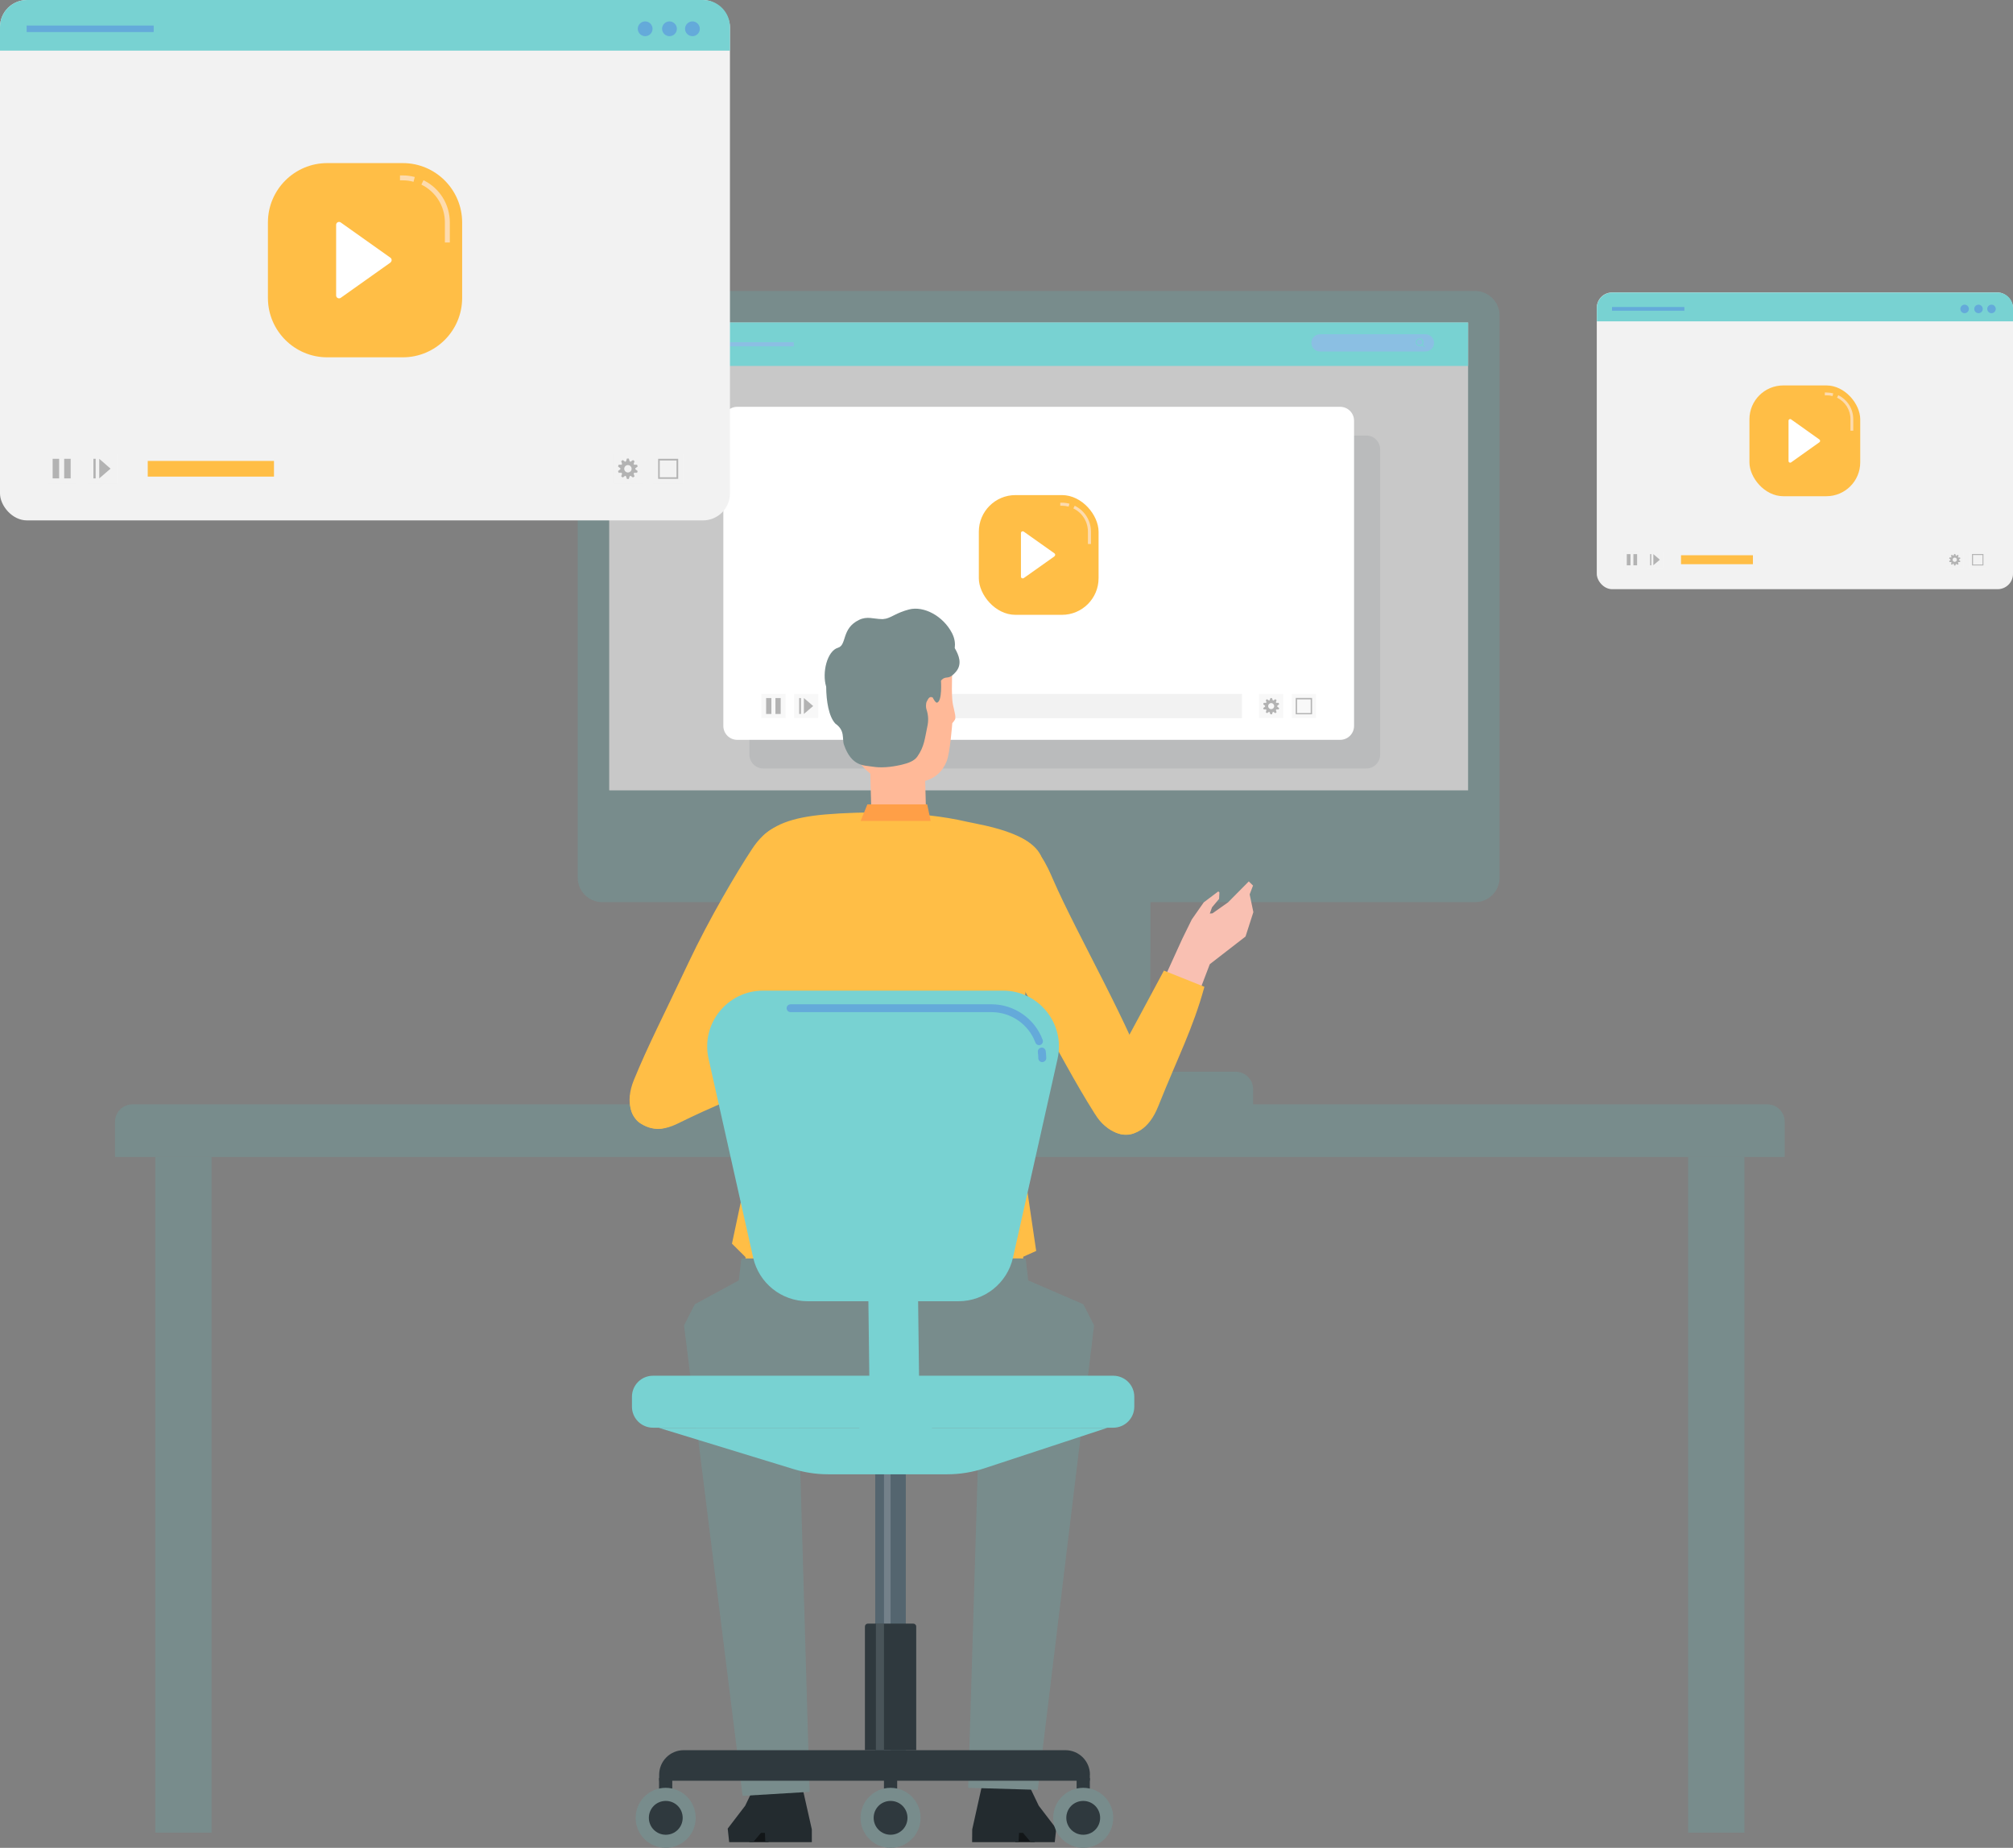
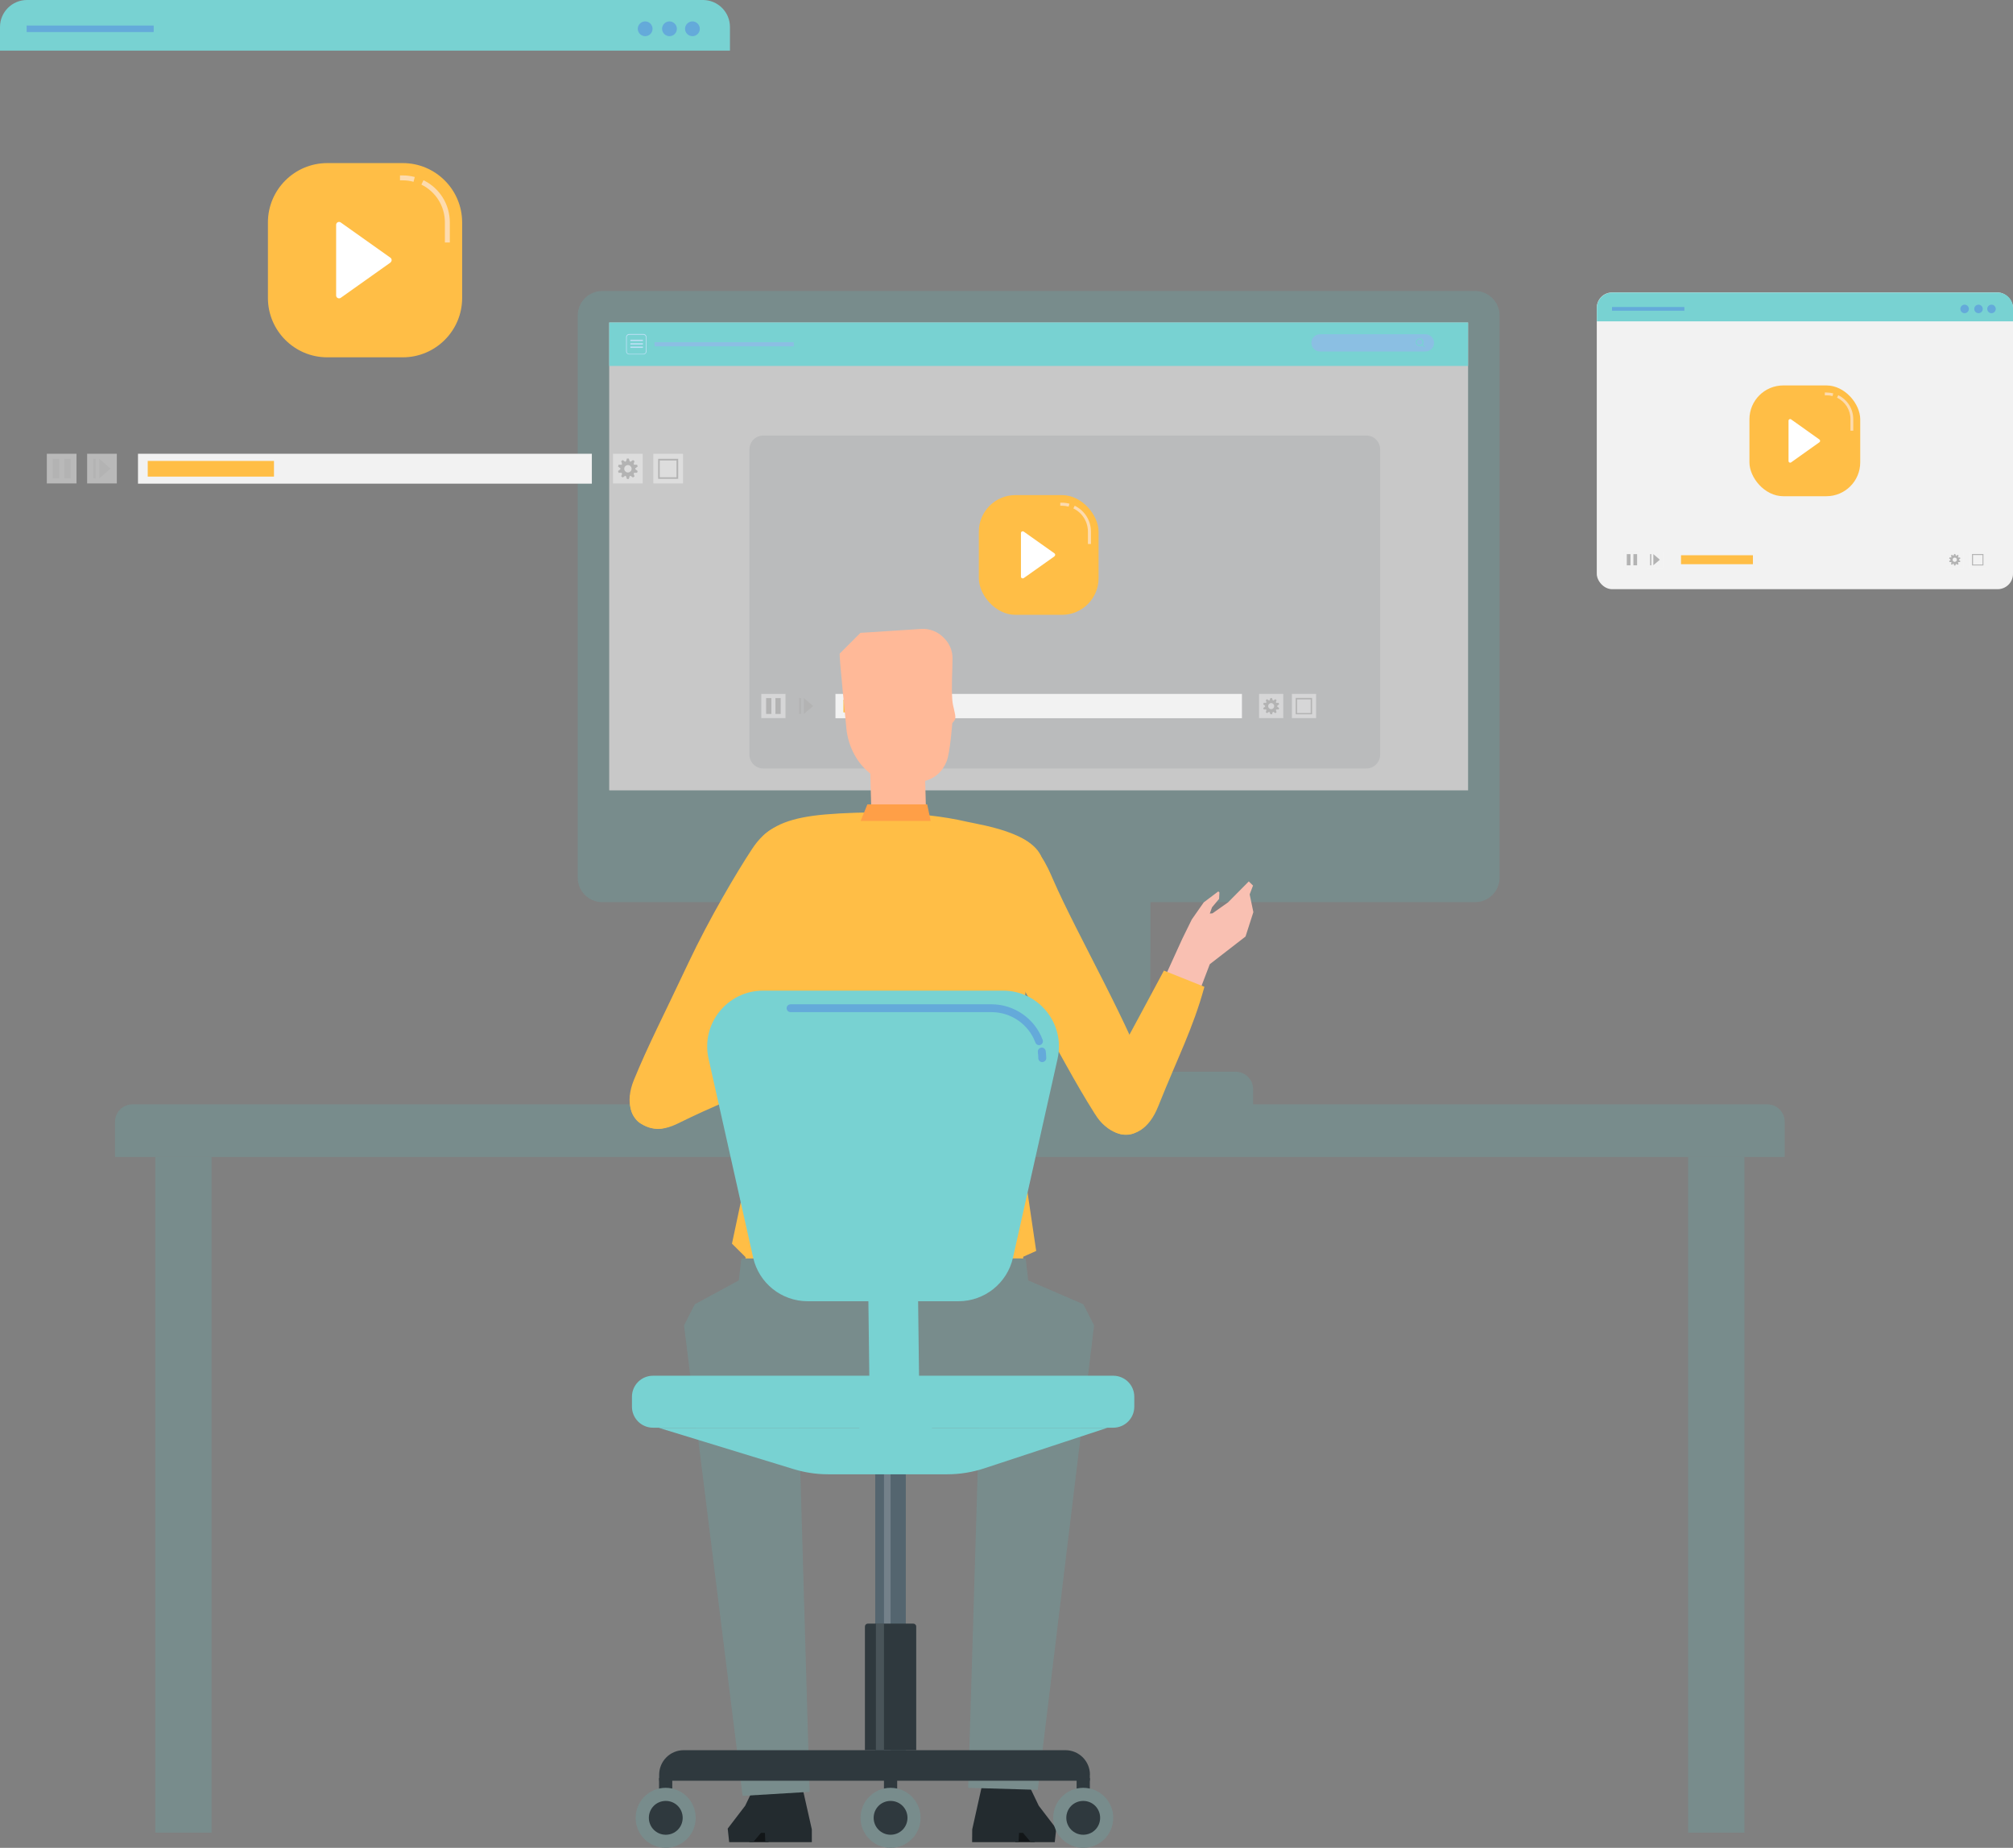
<svg xmlns="http://www.w3.org/2000/svg" id="_レイヤー_2" viewBox="0 0 179.72 164.97">
  <rect x="0" y="0" width="179.72" height="164.97" fill="#808080" stroke="none" />
  <defs>
    <style>.cls-1,.cls-2,.cls-3,.cls-4,.cls-5,.cls-6,.cls-7,.cls-8,.cls-9,.cls-10,.cls-11,.cls-12,.cls-13,.cls-14,.cls-15,.cls-16,.cls-17,.cls-18,.cls-19,.cls-20,.cls-21,.cls-22,.cls-23,.cls-24,.cls-25,.cls-26{stroke-width:0px;}.cls-1,.cls-17{fill:#f2f2f2;}.cls-1,.cls-19,.cls-27{opacity:.5;}.cls-2{fill:#b3b3b3;}.cls-3{fill:none;}.cls-4{fill:#232b2f;}.cls-5{fill:#bde0f5;}.cls-6{fill:#ffb26c;}.cls-7{fill:#fddbae;}.cls-8{fill:#ffb998;}.cls-9{fill:#3f4c53;opacity:.1;}.cls-10{fill:#78d2d2;}.cls-11{fill:#ff9f47;}.cls-12{fill:#54656f;}.cls-13{fill:#788c8c;}.cls-14{fill:#64aada;}.cls-15{fill:#c8c8c8;}.cls-16{fill:#121618;}.cls-18{fill:#f9c0b2;}.cls-19{fill:#657075;}.cls-20{fill:#ffbe46;}.cls-21{fill:#8bbfe3;}.cls-22{fill:#bfc3c9;opacity:.3;}.cls-23{fill:#fff;}.cls-24{fill:#2a2a3b;}.cls-25{fill:#76beea;}.cls-26{fill:#2f393e;}</style>
  </defs>
  <g id="_写真イラスト">
    <rect class="cls-13" x="82.76" y="70.56" width="19.94" height="27.42" />
    <polygon class="cls-13" points="82.76 67.96 82.76 81.56 102.7 85.05 102.7 67.96 82.76 67.96" />
    <path class="cls-13" d="M75.14,95.68h35.18c.86,0,1.56.7,1.56,1.56v1.39h-38.31v-1.39c0-.86.7-1.56,1.56-1.56Z" />
    <path class="cls-13" d="M53.76,25.98h77.94c1.2,0,2.18.98,2.18,2.18v50.2c0,1.2-.98,2.18-2.18,2.18H53.76c-1.2,0-2.18-.98-2.18-2.18V28.16c0-1.2.98-2.18,2.18-2.18Z" />
    <rect class="cls-15" x="54.39" y="28.79" width="76.68" height="41.77" />
    <rect class="cls-10" x="54.39" y="28.79" width="76.68" height="3.88" />
    <rect class="cls-21" x="58.44" y="30.55" width="12.43" height=".37" />
    <path class="cls-5" d="M57.45,31.64h-1.28c-.15,0-.27-.12-.27-.27v-1.28c0-.15.12-.27.27-.27h1.28c.15,0,.27.12.27.27v1.28c0,.15-.12.27-.27.27ZM56.17,29.89c-.11,0-.21.09-.21.21v1.28c0,.11.09.21.21.21h1.28c.11,0,.21-.09.21-.21v-1.28c0-.11-.09-.21-.21-.21h-1.28Z" />
    <rect class="cls-5" x="56.28" y="30.33" width="1.12" height=".12" />
    <rect class="cls-5" x="56.28" y="30.64" width="1.12" height=".12" />
    <rect class="cls-5" x="56.28" y="30.94" width="1.12" height=".12" />
    <path class="cls-21" d="M127.26,31.38h-9.41c-.42,0-.77-.34-.77-.77h0c0-.42.34-.77.77-.77h9.41c.42,0,.77.34.77.77h0c0,.42-.34.77-.77.77Z" />
    <path class="cls-10" d="M127.2,30.95l-.18-.18c.11-.14.1-.33-.02-.46-.14-.14-.36-.14-.49,0-.14.14-.14.36,0,.49.07.07.16.1.25.1.07,0,.14-.03.21-.07l.18.18.06-.06ZM126.56,30.74c-.1-.1-.1-.27,0-.37.05-.05.12-.08.18-.08s.13.03.18.08c.05.05.08.11.08.18s-.03.14-.08.18c-.1.1-.27.1-.37,0Z" />
    <path class="cls-9" d="M68.15,38.88h53.83c.69,0,1.24.56,1.24,1.24v27.25c0,.69-.56,1.24-1.24,1.24h-53.83c-.69,0-1.24-.56-1.24-1.24v-27.25c0-.69.56-1.24,1.24-1.24Z" />
-     <path class="cls-23" d="M65.82,36.32h53.83c.69,0,1.24.56,1.24,1.24v27.25c0,.69-.56,1.24-1.24,1.24h-53.83c-.69,0-1.24-.56-1.24-1.24v-27.25c0-.69.56-1.24,1.24-1.24Z" />
    <rect class="cls-17" x="74.59" y="61.95" width="36.29" height="2.17" />
    <rect class="cls-20" x="75.3" y="62.47" width="9.15" height="1.13" />
    <g class="cls-27">
      <rect class="cls-17" x="112.41" y="61.95" width="2.16" height="2.16" />
    </g>
    <g class="cls-27">
      <rect class="cls-17" x="115.34" y="61.95" width="2.16" height="2.16" />
    </g>
    <path class="cls-2" d="M114.03,63.01l.17-.13-.04-.13h-.21s-.04-.05-.04-.05l.06-.2-.11-.08-.17.12-.06-.02-.07-.2h-.14l-.07.2-.06.02-.17-.12-.11.08.06.2-.04.05h-.21s-.04.13-.04.13l.17.13v.07l-.17.13.04.13h.21s.04.05.04.05l-.06.2.11.08.17-.12.06.02.07.2h.14l.07-.2.06-.02.17.12.11-.08-.06-.2.04-.05h.21s.04-.13.04-.13l-.17-.13v-.07ZM113.76,63.04c0,.15-.12.27-.27.27s-.27-.12-.27-.27.12-.27.27-.27.27.12.27.27Z" />
    <path class="cls-2" d="M117.02,62.44v1.22h-1.22v-1.22h1.22M117.14,62.31h-1.46v1.46h1.46v-1.46h0Z" />
    <rect class="cls-1" x="67.97" y="61.95" width="2.16" height="2.16" />
    <g class="cls-27">
-       <rect class="cls-17" x="70.9" y="61.95" width="2.16" height="2.16" />
-     </g>
+       </g>
    <rect class="cls-2" x="69.23" y="62.32" width=".47" height="1.42" />
    <rect class="cls-2" x="68.4" y="62.32" width=".47" height="1.42" />
    <polygon class="cls-2" points="72.6 63.03 71.77 63.74 71.77 62.32 72.6 63.03" />
    <rect class="cls-2" x="71.35" y="62.32" width=".16" height="1.42" />
    <rect class="cls-20" x="87.39" y="44.2" width="10.69" height="10.69" rx="3.27" ry="3.27" />
    <path class="cls-23" d="M94.14,49.67l-2.74,1.94c-.11.07-.25,0-.25-.13v-3.89c0-.13.14-.2.25-.13l2.74,1.94c.09.06.09.2,0,.26Z" />
    <path class="cls-3" d="M95.41,45.23c-.19-.05-.39-.08-.6-.08h-.15v-.27h.15c.23,0,.45.03.67.09l-.07.26ZM97.4,48.57h-.27v-1.1c0-.89-.5-1.69-1.3-2.08l.12-.24c.89.44,1.45,1.33,1.45,2.32v1.1Z" />
    <path class="cls-7" d="M94.66,44.88v.27h.15c.2,0,.4.03.6.08l.07-.26c-.22-.06-.44-.09-.67-.09h-.15Z" />
    <path class="cls-7" d="M95.95,45.15l-.12.24c.8.39,1.3,1.19,1.3,2.08v1.1h.27v-1.1c0-.99-.55-1.88-1.45-2.32Z" />
    <polygon class="cls-24" points="157.29 98.82 157.22 98.82 157.22 98.82 157.29 98.82" />
    <polygon class="cls-25" points="90.2 21.01 90.2 21.01 90.27 21.01 90.2 21.01" />
    <polygon class="cls-25" points="90.2 21.01 90.2 21.01 90.27 21.01 90.2 21.01" />
    <path class="cls-3" d="M102.61,85.07h0v10.61h2.73s-.01-.07-.01-.1v-15.02h-2.72v4.5Z" />
    <polygon class="cls-25" points="90.2 21.01 90.2 21.01 90.27 21.01 90.2 21.01" />
    <rect class="cls-17" x="142.56" y="26.11" width="37.16" height="26.49" rx="1.37" ry="1.37" />
    <path class="cls-10" d="M179.72,27.49c0-.76-.61-1.37-1.37-1.37h-34.41c-.76,0-1.37.61-1.37,1.37v1.2h37.16v-1.2Z" />
    <rect class="cls-14" x="143.92" y="27.41" width="6.46" height=".33" />
    <path class="cls-14" d="M175.78,27.58c0,.21-.17.38-.38.38s-.38-.17-.38-.38.17-.38.38-.38.38.17.38.38Z" />
    <path class="cls-14" d="M177.02,27.58c0,.21-.17.38-.38.38s-.38-.17-.38-.38.17-.38.38-.38.38.17.38.38Z" />
    <path class="cls-14" d="M178.18,27.58c0,.21-.17.38-.38.38s-.38-.17-.38-.38.17-.38.38-.38.38.17.38.38Z" />
    <rect class="cls-17" x="149.59" y="49.21" width="23.1" height="1.52" />
    <rect class="cls-20" x="150.08" y="49.57" width="6.42" height=".8" />
    <g class="cls-27">
      <rect class="cls-17" x="173.77" y="49.21" width="1.51" height="1.51" />
    </g>
    <g class="cls-27">
      <rect class="cls-17" x="175.82" y="49.21" width="1.51" height="1.51" />
    </g>
    <path class="cls-2" d="M174.9,49.95l.12-.09-.03-.09h-.15s-.03-.04-.03-.04l.05-.14-.08-.06-.12.09h-.04s-.05-.16-.05-.16h-.1l-.05.14h-.04s-.12-.07-.12-.07l-.08.06.05.14-.03.04h-.15s-.03.09-.03.09l.12.09v.05l-.12.09.03.09h.15s.03.04.03.04l-.05.14.08.06.12-.09h.04s.05.16.05.16h.1l.05-.14h.04s.12.07.12.07l.08-.06-.05-.14.03-.04h.15s.03-.09.03-.09l-.12-.09v-.05ZM174.71,49.97c0,.1-.08.19-.19.19s-.19-.08-.19-.19.08-.19.19-.19.19.08.19.19Z" />
    <path class="cls-2" d="M177,49.55v.85h-.85v-.85h.85M177.08,49.46h-1.02v1.02h1.02v-1.02h0Z" />
    <rect class="cls-1" x="144.95" y="49.21" width="1.51" height="1.51" />
    <g class="cls-27">
      <rect class="cls-17" x="147" y="49.21" width="1.51" height="1.51" />
    </g>
    <rect class="cls-2" x="145.83" y="49.47" width=".33" height="1" />
    <rect class="cls-2" x="145.24" y="49.47" width=".33" height="1" />
    <polygon class="cls-2" points="148.19 49.97 147.61 50.46 147.61 49.47 148.19 49.97" />
    <rect class="cls-2" x="147.32" y="49.47" width=".11" height="1" />
    <rect class="cls-20" x="156.19" y="34.41" width="9.89" height="9.89" rx="3.02" ry="3.02" />
    <path class="cls-23" d="M162.44,39.48l-2.53,1.8c-.1.07-.23,0-.23-.12v-3.6c0-.12.13-.19.23-.12l2.53,1.8c.08.06.08.18,0,.24Z" />
    <path class="cls-3" d="M163.61,35.36c-.18-.05-.36-.07-.55-.07h-.14v-.25h.14c.21,0,.42.03.62.08l-.06.24ZM165.46,38.46h-.25v-1.02c0-.82-.46-1.56-1.2-1.93l.11-.22c.83.41,1.34,1.23,1.34,2.15v1.02Z" />
    <path class="cls-7" d="M162.92,35.04v.25h.14c.19,0,.37.02.55.07l.06-.24c-.2-.05-.41-.08-.62-.08h-.14Z" />
    <path class="cls-7" d="M164.12,35.28l-.11.22c.74.37,1.2,1.1,1.2,1.93v1.02h.25v-1.02c0-.92-.51-1.74-1.34-2.15Z" />
-     <rect class="cls-17" y="0" width="65.17" height="46.46" rx="2.41" ry="2.41" />
    <path class="cls-10" d="M65.17,2.41c0-1.33-1.08-2.41-2.41-2.41H2.41C1.08,0,0,1.08,0,2.41v2.11h65.17v-2.11Z" />
    <rect class="cls-14" x="2.38" y="2.28" width="11.34" height=".58" />
    <path class="cls-14" d="M58.26,2.57c0,.37-.3.66-.66.66s-.66-.3-.66-.66.3-.66.66-.66.66.3.66.66Z" />
    <path class="cls-14" d="M60.43,2.57c0,.37-.3.66-.66.66s-.66-.3-.66-.66.3-.66.66-.66.66.3.66.66Z" />
    <path class="cls-14" d="M62.48,2.57c0,.37-.3.66-.66.66s-.66-.3-.66-.66.3-.66.66-.66.66.3.66.66Z" />
    <rect class="cls-17" x="12.32" y="40.51" width="40.52" height="2.67" />
    <rect class="cls-20" x="13.19" y="41.15" width="11.27" height="1.4" />
    <g class="cls-27">
      <rect class="cls-17" x="54.73" y="40.51" width="2.65" height="2.65" />
    </g>
    <g class="cls-27">
      <rect class="cls-17" x="58.33" y="40.51" width="2.65" height="2.65" />
    </g>
    <path class="cls-2" d="M56.72,41.81l.21-.16-.05-.16h-.26s-.05-.07-.05-.07l.08-.25-.14-.1-.21.15-.08-.03-.08-.25h-.17l-.08.25-.08.03-.21-.15-.14.1.08.25-.05.07h-.26s-.05.16-.05.16l.21.16v.08l-.21.16.05.16h.26s.05.07.05.07l-.08.25.14.1.21-.15.08.03.08.25h.17l.08-.25.08-.03.21.15.14-.1-.08-.25.05-.07h.26s.05-.16.05-.16l-.21-.16v-.08ZM56.39,41.85c0,.18-.15.33-.33.33s-.33-.15-.33-.33.15-.33.33-.33.33.15.33.33Z" />
    <path class="cls-2" d="M60.4,41.11v1.5h-1.5v-1.5h1.5M60.55,40.96h-1.79v1.79h1.79v-1.79h0Z" />
    <rect class="cls-1" x="4.18" y="40.51" width="2.65" height="2.65" />
    <g class="cls-27">
      <rect class="cls-17" x="7.78" y="40.51" width="2.65" height="2.65" />
    </g>
    <rect class="cls-2" x="5.73" y="40.96" width=".58" height="1.75" />
    <rect class="cls-2" x="4.7" y="40.96" width=".58" height="1.75" />
    <polygon class="cls-2" points="9.87 41.84 8.86 42.71 8.86 40.96 9.87 41.84" />
    <rect class="cls-2" x="8.34" y="40.96" width=".2" height="1.75" />
    <path class="cls-20" d="M29.22,14.56h6.74c2.93,0,5.3,2.38,5.3,5.3v6.74c0,2.93-2.38,5.3-5.3,5.3h-6.74c-2.93,0-5.3-2.38-5.3-5.3v-6.74c0-2.93,2.38-5.3,5.3-5.3Z" />
    <path class="cls-23" d="M34.86,23.44l-4.44,3.15c-.17.12-.41,0-.41-.21v-6.31c0-.21.24-.33.41-.21l4.44,3.15c.14.1.14.32,0,.42Z" />
    <path class="cls-3" d="M36.92,16.22c-.31-.08-.64-.13-.97-.13h-.24v-.44h.24c.37,0,.73.05,1.08.14l-.11.43ZM40.16,21.65h-.44v-1.79c0-1.44-.81-2.74-2.1-3.38l.19-.39c1.45.72,2.35,2.16,2.35,3.77v1.79Z" />
    <path class="cls-7" d="M35.71,15.66v.44h.24c.33,0,.65.04.97.13l.11-.43c-.35-.09-.72-.14-1.08-.14h-.24Z" />
    <path class="cls-7" d="M37.81,16.09l-.19.39c1.3.64,2.1,1.94,2.1,3.38v1.79h.44v-1.79c0-1.61-.9-3.06-2.35-3.77Z" />
    <path class="cls-13" d="M11.84,98.59h145.94c.86,0,1.56.7,1.56,1.56v3.14H10.27v-3.14c0-.86.7-1.56,1.56-1.56Z" />
    <rect class="cls-13" x="13.87" y="103.29" width="5.02" height="60.32" />
    <rect class="cls-13" x="150.72" y="103.29" width="5.02" height="60.32" />
    <rect class="cls-16" x="90.65" y="163.39" width="1.72" height="1.07" />
    <polygon class="cls-4" points="92.03 164.46 94.17 164.46 94.3 163.25 92.74 161.21 92.03 159.73 91.94 159.19 87.72 159.19 86.8 163.32 86.8 163.33 86.8 163.32 86.79 164.46 90.94 164.46 90.98 163.63 91.33 163.63 92.03 164.46" />
    <rect class="cls-16" x="66.91" y="163.39" width="1.72" height="1.07" transform="translate(135.53 327.85) rotate(180)" />
    <polygon class="cls-4" points="67.24 164.46 65.1 164.46 64.97 163.25 66.53 161.21 67.24 159.73 67.33 159.19 71.55 159.19 72.48 163.32 72.47 163.33 72.48 163.32 72.48 164.46 68.33 164.46 68.29 163.63 67.94 163.63 67.24 164.46" />
    <rect class="cls-8" x="77.75" y="67.06" width="4.88" height="6.9" transform="translate(-1.91 2.23) rotate(-1.57)" />
    <path class="cls-8" d="M85.29,64.14c0,.13-.27.42-.27.42,0,0-.2,2.68-.51,3.42-.71,1.71-2.13,1.91-3.88,2.02-2.61.17-4.9-2.18-5.09-5.24-.03-.43-.62-6-.57-6.41l1.85-1.85,5.42-.35c.75-.05,1.49.24,2.01.78l.07.07c.46.47.72,1.1.72,1.76,0,1.01-.11,2.55-.02,3.72.05.67.31,1.21.27,1.67Z" />
-     <path class="cls-13" d="M84.36,60.52c-.25.07-.35.26-.35.26,0,0,.13,1.82-.35,1.95-.15.04-.39-.46-.39-.46-.27-.12-.37.05-.53.36-.08.15-.09.52-.03.68.19.57.19,1.07.08,1.56-.24,1.14-.27,1.77-.88,2.66-.27.4-.8.6-1.44.75-.97.22-1.84.29-2.6.16-.72-.12-1.84.01-2.52-1.95-.19-.54.13-1.26-.77-1.89-.59-.63-.81-2.01-.82-3.29-.39-1.29.1-3.2,1.05-3.48.82-.24.29-1.72,1.89-2.49.72-.35,1.29-.08,2.03-.07.04,0,.07,0,.1,0,.09-.02.18-.03.27-.04.53-.13.98-.54,2.06-.82,1.31-.34,3.05.58,3.84,2.12.25.49.29.93.24,1.33.37.64.7,1.43.09,2.13-.51.59-.71.45-.98.53Z" />
    <polygon class="cls-18" points="103.53 88.26 105.55 83.82 106.4 82.09 107.47 80.56 108.77 79.58 108.87 79.68 108.84 80.25 108.21 81 108.01 81.56 108.25 81.54 109.64 80.56 111.49 78.69 111.87 79.06 111.57 79.85 111.9 81.43 111.2 83.61 108.01 86.08 106.56 89.88 103.53 88.26" />
    <path class="cls-20" d="M103.91,86.65l3.62,1.45c-1.03,3.75-2.36,6.25-4.12,10.66-.85,2.14-2.15,2.6-3.15,2.53-.83-.06-3.43-1.55-2.33-3.56,2.4-4.38,5.99-11.09,5.99-11.09Z" />
-     <path class="cls-20" d="M102.72,97.06c-1.58-5.08-6.57-13.62-8.72-18.58-.41-.94-1.37-3.29-3.22-3.8-1.59-.44-3.08.76-3.46,1.64-.48,1.12-.23,2.59.08,3.38.92,2.35,2.46,5.89,4.61,9.7,2.72,4.8,3.9,7.13,5.71,10,1.22,1.93,2.79,2.12,3.56,1.76,1.4-.67,2.15-1.78,1.43-4.11Z" />
+     <path class="cls-20" d="M102.72,97.06c-1.58-5.08-6.57-13.62-8.72-18.58-.41-.94-1.37-3.29-3.22-3.8-1.59-.44-3.08.76-3.46,1.64-.48,1.12-.23,2.59.08,3.38.92,2.35,2.46,5.89,4.61,9.7,2.72,4.8,3.9,7.13,5.71,10,1.22,1.93,2.79,2.12,3.56,1.76,1.4-.67,2.15-1.78,1.43-4.11" />
    <polygon class="cls-6" points="66.5 93.99 69.71 93.34 70.92 92.37 71.81 92.38 73.4 93.79 73.42 95.9 71.67 95.95 71.37 95.67 70.6 95.61 66.87 96.73 66.5 93.99" />
    <path class="cls-20" d="M67.99,93.26l.65,3.18c-4.61,2.38-4.33,2-8.2,3.9-2.07,1.01-3.39.07-3.92-.79-.43-.71-.64-3.33,1.56-3.96,4.61-1.33,9.9-2.34,9.9-2.34Z" />
    <path class="cls-20" d="M61.41,99.11c3.24-4.23,7.72-12.9,10.52-17.52.53-.88,1.5-3.35.84-5.15-.57-1.55-2.15-2.91-3.1-2.71-1.19.25-2.06,1.36-2.53,2.07-1.39,2.11-3.81,6.2-5.68,10.16-2.35,4.99-3.57,7.3-4.86,10.44-.87,2.11-.12,3.51.62,3.92,1.35.76,2.7.72,4.18-1.21Z" />
    <path class="cls-20" d="M66.32,88.03c.31-3.65.08-5.12.14-7.06.16-5.49,1.15-7.74,7.24-8.26,3.21-.27,8.37-.34,12.62.65,1.44.33,7.31,1.13,6.79,4.37-.57,3.52-.48,1.78-1.49,10.28-.68,5.75-.45,7.29-.36,11.71.07,3.59.39,6.14.39,6.14l.86,5.82-1.16.52v1.18s-24.83-.22-24.83-.22l.04-.93-1.21-1.2.78-3.67s.1-2.09.38-9.81c.17-4.53-.39-7.02-.18-9.54Z" />
    <polygon class="cls-11" points="77.44 71.81 82.78 71.81 83.09 73.29 76.84 73.29 77.44 71.81" />
    <polygon class="cls-13" points="62.03 116.44 65.96 114.31 66.19 112.35 71.88 112.35 71.87 112.3 91.57 112.35 91.8 114.31 96.72 116.44 97.68 118.33 92.65 159.79 86.44 159.61 87.53 123.33 78.88 123.26 71.22 123.33 72.28 159.97 66.3 160.33 61.07 118.33 62.03 116.44" />
    <rect class="cls-12" x="78.14" y="130.69" width="2.73" height="26.07" transform="translate(159.01 287.45) rotate(180)" />
    <rect class="cls-22" x="78.92" y="130.69" width=".59" height="26.07" transform="translate(158.43 287.45) rotate(180)" />
    <path class="cls-26" d="M77.21,144.95h4.58v11.04c0,.14-.12.26-.26.26h-4.06c-.14,0-.26-.12-.26-.26v-11.04h0Z" transform="translate(159.01 301.2) rotate(180)" />
    <rect class="cls-19" x="78.2" y="144.95" width=".72" height="11.3" transform="translate(157.12 301.2) rotate(180)" />
    <path class="cls-26" d="M78.89,138.39h.54v38.45h-.54c-1.21,0-2.19-.98-2.19-2.19v-34.08c0-1.21.98-2.19,2.19-2.19Z" transform="translate(235.69 79.55) rotate(90)" />
    <rect class="cls-26" x="96.12" y="158.73" width="1.18" height="2.98" />
    <rect class="cls-26" x="58.84" y="158.73" width="1.18" height="2.98" />
    <rect class="cls-26" x="78.92" y="158.73" width="1.18" height="2.98" />
    <circle class="cls-13" cx="59.43" cy="162.29" r="2.68" />
    <path class="cls-26" d="M57.93,162.29c0,.83.67,1.51,1.51,1.51s1.51-.67,1.51-1.51-.67-1.51-1.51-1.51-1.51.67-1.51,1.51Z" />
    <circle class="cls-13" cx="96.71" cy="162.29" r="2.68" />
    <path class="cls-26" d="M95.2,162.29c0,.83.67,1.51,1.51,1.51s1.51-.67,1.51-1.51-.67-1.51-1.51-1.51-1.51.67-1.51,1.51Z" />
    <circle class="cls-13" cx="79.51" cy="162.29" r="2.68" />
    <path class="cls-26" d="M78,162.29c0,.83.67,1.51,1.51,1.51s1.51-.67,1.51-1.51-.67-1.51-1.51-1.51-1.51.67-1.51,1.51Z" />
    <path class="cls-10" d="M58.3,122.82h41.09c1.04,0,1.88.84,1.88,1.88v.88c0,1.04-.84,1.88-1.88,1.88h-41.09c-1.04,0-1.88-.84-1.88-1.88v-.88c0-1.04.84-1.88,1.88-1.88Z" transform="translate(157.69 250.28) rotate(-180)" />
    <path class="cls-10" d="M73.92,131.62h10.66c1.11,0,2.21-.18,3.26-.52l11.03-3.63h-40.06l12.05,3.69c.99.3,2.02.46,3.06.46Z" />
    <path class="cls-10" d="M85.58,116.17h-13.47c-2.34,0-4.36-1.62-4.87-3.9l-3.98-17.75c-.7-3.12,1.67-6.08,4.87-6.08h21.42c3.2,0,5.57,2.96,4.87,6.08l-3.98,17.75c-.51,2.28-2.53,3.9-4.87,3.9Z" />
    <path class="cls-10" d="M75.52,129.54h9.15l-2.58-3.59-.36-29.14c0-1.23-.76-2.2-1.99-2.2l-.23-.02c-1.23,0-2.22,1-2.22,2.22l.36,29.05-2.12,3.68Z" />
    <path class="cls-14" d="M93.05,94.82c-.19,0-.35-.15-.35-.35,0-.18-.02-.36-.04-.54-.03-.19.11-.37.3-.4.19-.03.37.11.4.3.03.21.04.42.05.63,0,.19-.15.35-.35.36h0Z" />
    <path class="cls-14" d="M92.77,93.31c-.14,0-.28-.09-.33-.23-.6-1.63-2.17-2.72-3.91-2.72h-17.95c-.19,0-.35-.16-.35-.35s.16-.35.35-.35h17.95c2.02,0,3.86,1.28,4.56,3.18.07.18-.03.38-.21.45-.04.01-.08.02-.12.02Z" />
  </g>
</svg>